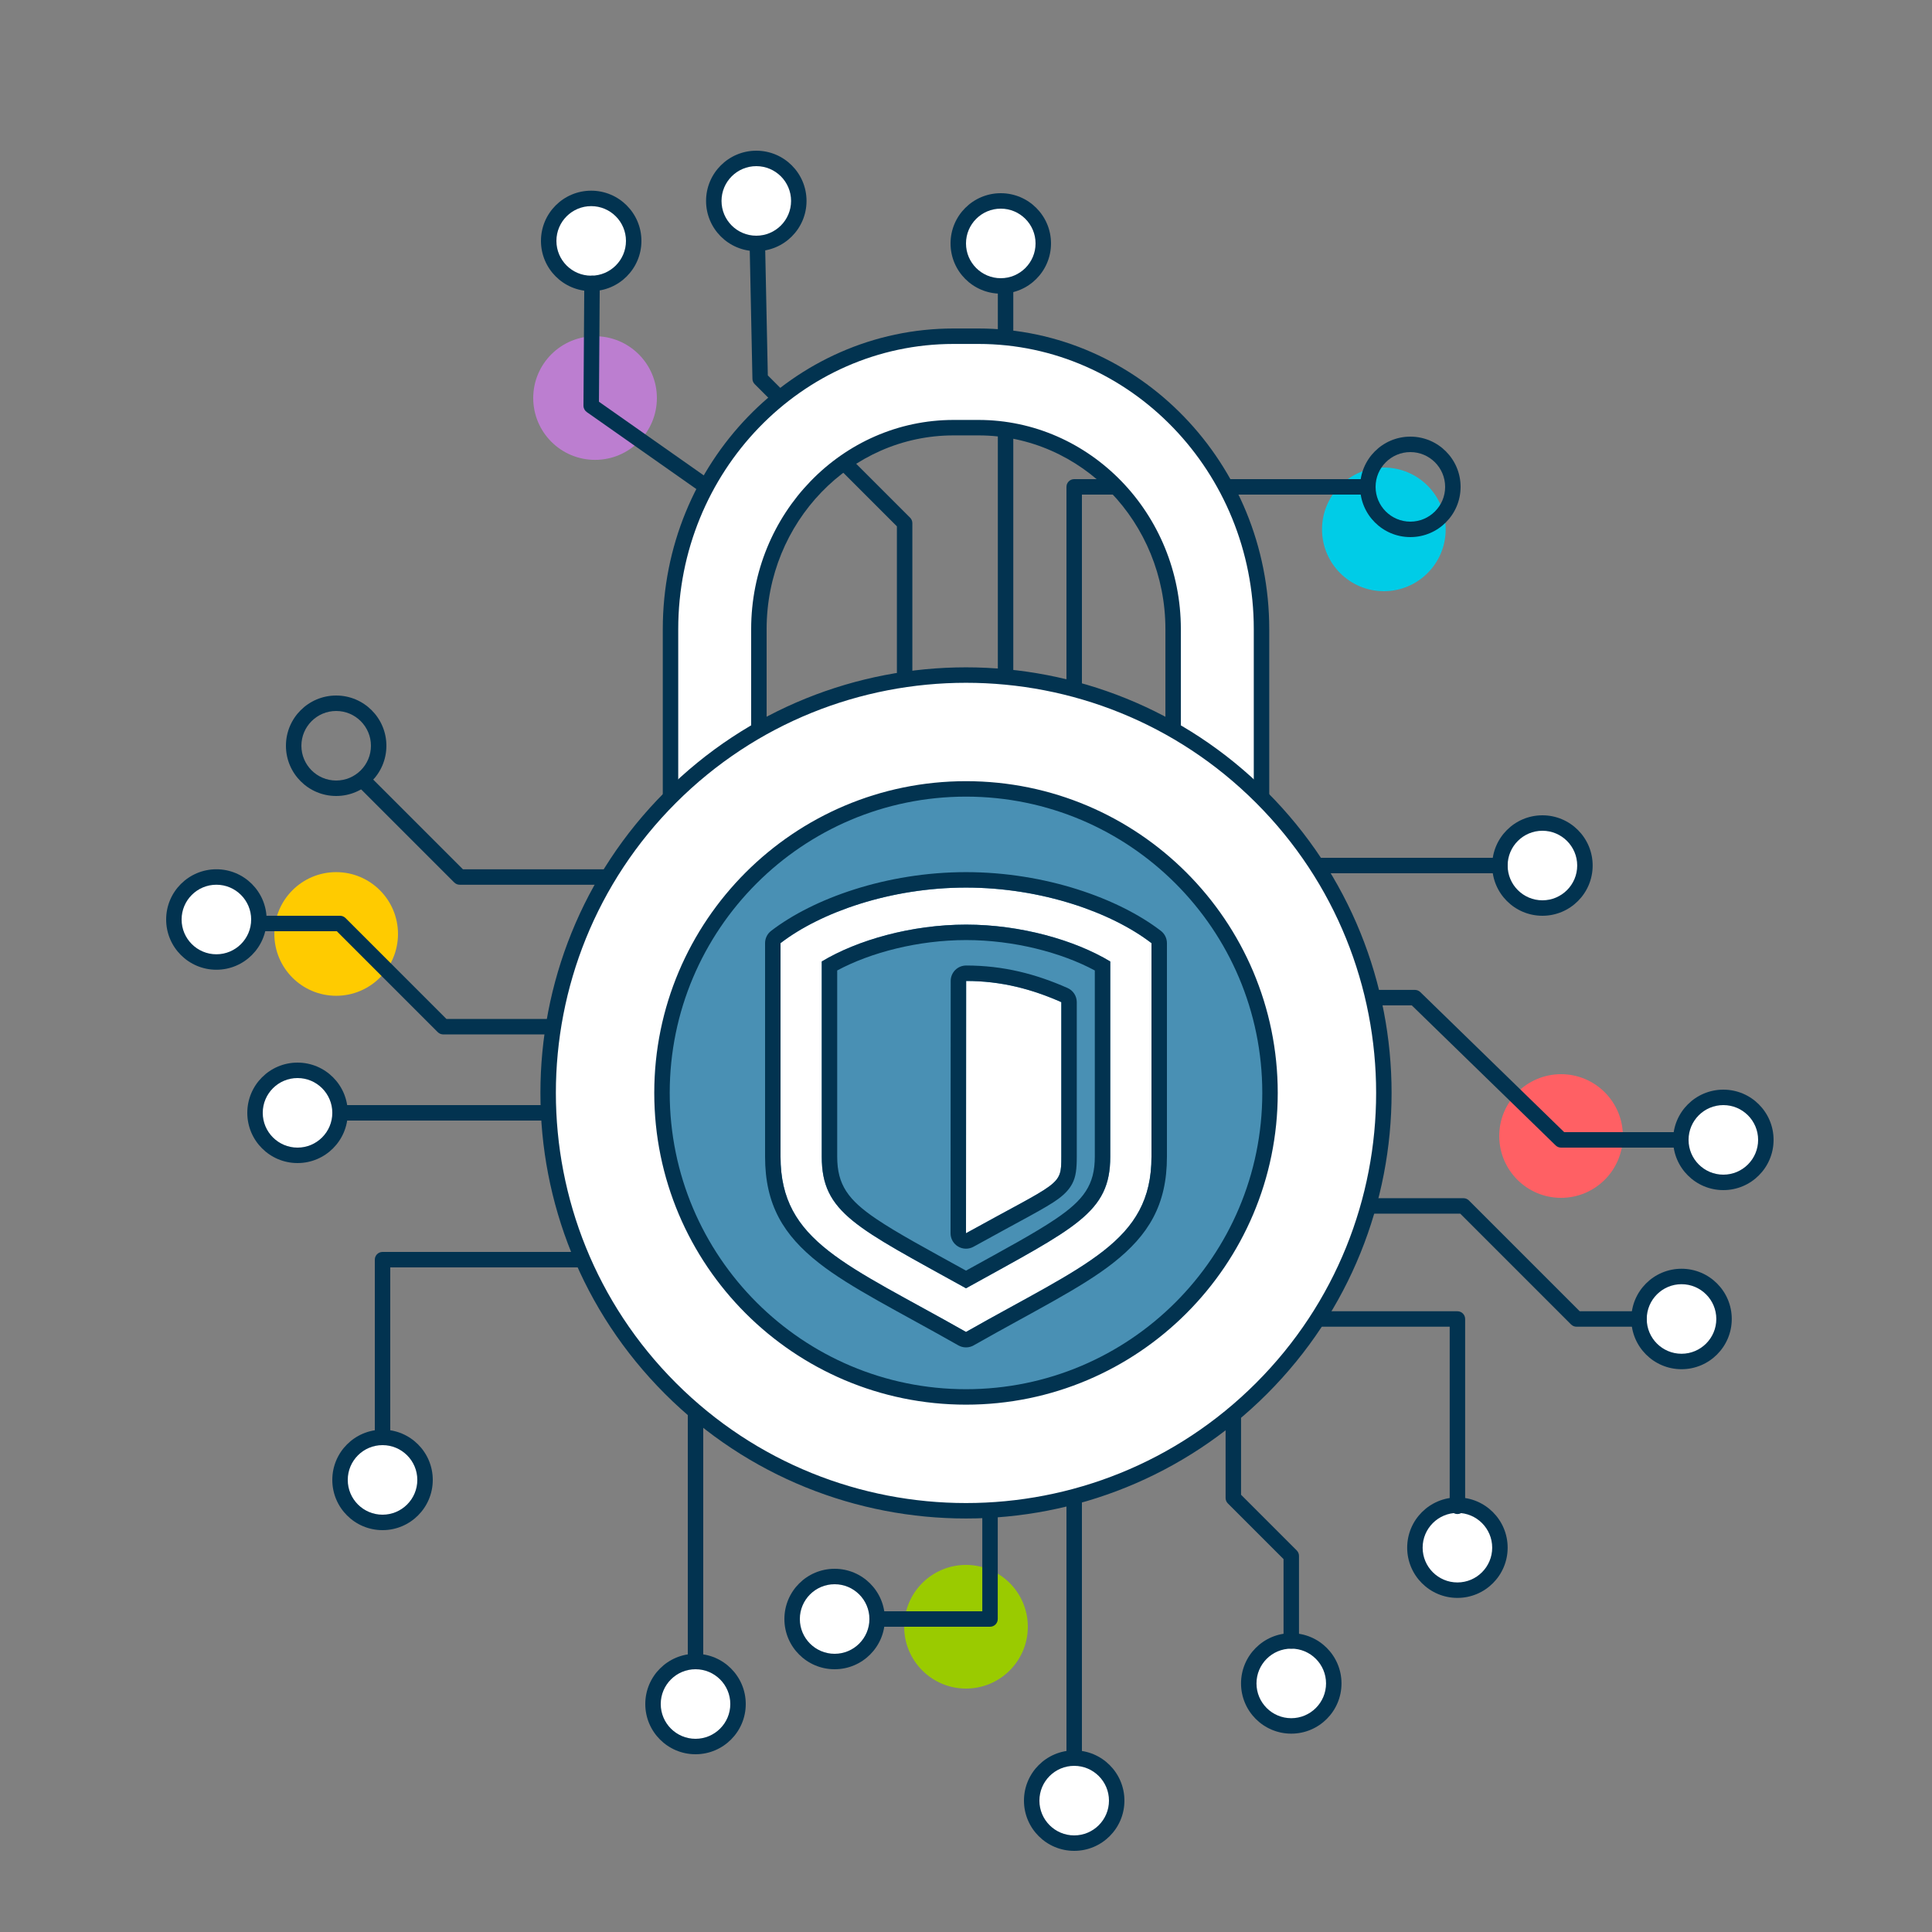
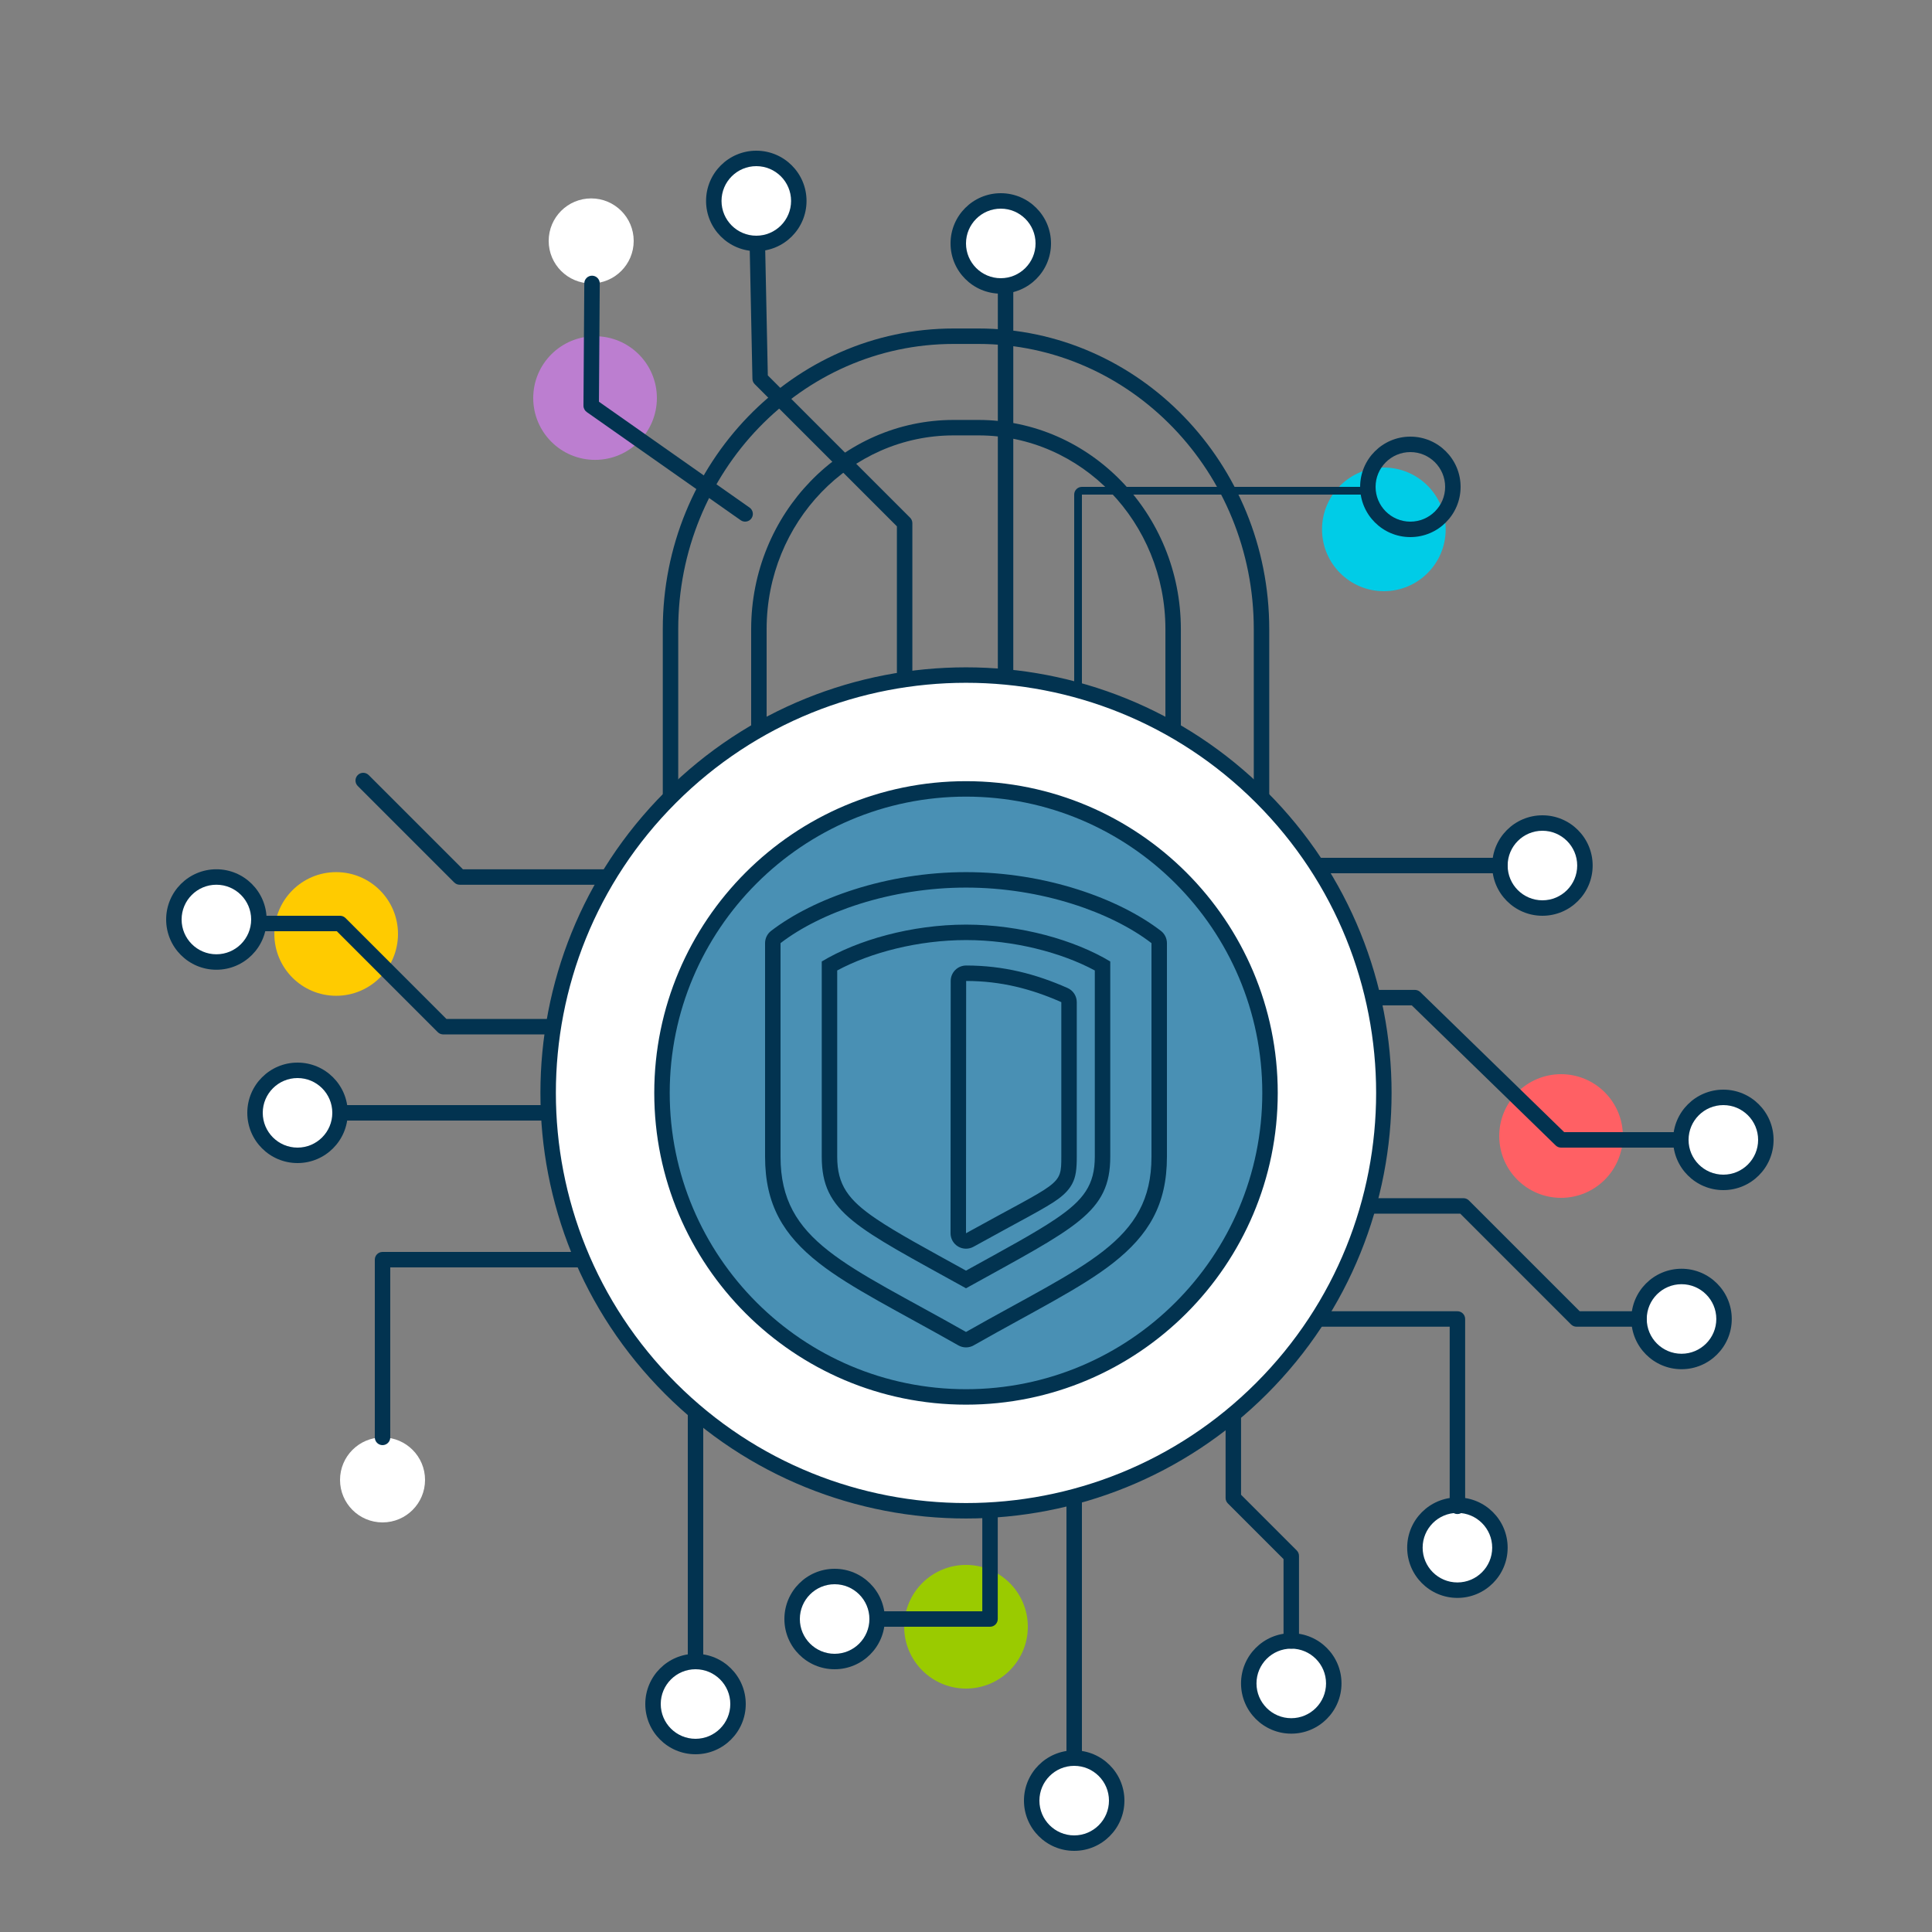
<svg xmlns="http://www.w3.org/2000/svg" xmlns:ns1="http://www.serif.com/" width="100%" height="100%" viewBox="0 0 500 500" version="1.1" xml:space="preserve" style="fill-rule:evenodd;clip-rule:evenodd;stroke-linejoin:round;stroke-miterlimit:2;">
  <rect x="0" y="0" width="500" height="500" fill="#808080" stroke="none" />
  <rect id="encryprion" x="0" y="-0" width="500" height="500" style="fill:none;" />
  <g id="encryprion1" ns1:id="encryprion">
    <circle cx="404" cy="294" r="16" style="fill:#ff6064;" />
    <path d="M404,274.75c10.624,-0 19.25,8.626 19.25,19.25c-0,10.624 -8.626,19.25 -19.25,19.25c-10.624,-0 -19.25,-8.626 -19.25,-19.25c-0,-10.624 8.626,-19.25 19.25,-19.25Zm-0,6.5c-7.037,-0 -12.75,5.713 -12.75,12.75c-0,7.037 5.713,12.75 12.75,12.75c7.037,-0 12.75,-5.713 12.75,-12.75c-0,-7.037 -5.713,-12.75 -12.75,-12.75Z" style="fill:none;" />
    <circle cx="250.001" cy="421" r="16" style="fill:#9acb00;" />
    <path d="M250.001,401.75c10.625,-0 19.25,8.626 19.25,19.25c0,10.624 -8.625,19.25 -19.25,19.25c-10.624,-0 -19.25,-8.626 -19.25,-19.25c0,-10.624 8.626,-19.25 19.25,-19.25Zm0,6.5c-7.037,-0 -12.75,5.713 -12.75,12.75c0,7.037 5.713,12.75 12.75,12.75c7.037,-0 12.75,-5.713 12.75,-12.75c0,-7.037 -5.713,-12.75 -12.75,-12.75Z" style="fill:none;" />
    <circle cx="154" cy="103.013" r="16" style="fill:#bc7ed0;" />
    <path d="M154,83.763c10.624,0 19.25,8.626 19.25,19.25c-0,10.625 -8.626,19.25 -19.25,19.25c-10.624,0 -19.25,-8.625 -19.25,-19.25c-0,-10.624 8.626,-19.25 19.25,-19.25Zm-0,6.5c-7.037,0 -12.75,5.713 -12.75,12.75c-0,7.037 5.713,12.75 12.75,12.75c7.037,0 12.75,-5.713 12.75,-12.75c-0,-7.037 -5.713,-12.75 -12.75,-12.75Z" style="fill:none;" />
    <circle cx="87" cy="241.707" r="16" style="fill:#ffcb00;" />
    <path d="M87,222.457c10.624,-0 19.25,8.625 19.25,19.25c-0,10.624 -8.626,19.25 -19.25,19.25c-10.624,-0 -19.25,-8.626 -19.25,-19.25c-0,-10.625 8.626,-19.25 19.25,-19.25Zm-0,6.5c-7.037,-0 -12.75,5.713 -12.75,12.75c-0,7.037 5.713,12.75 12.75,12.75c7.037,-0 12.75,-5.713 12.75,-12.75c-0,-7.037 -5.713,-12.75 -12.75,-12.75Z" style="fill:none;" />
    <circle cx="358.14" cy="137" r="16" style="fill:#00cce7;" />
    <path d="M358.14,117.75c10.624,-0 19.25,8.626 19.25,19.25c-0,10.624 -8.626,19.25 -19.25,19.25c-10.624,-0 -19.25,-8.626 -19.25,-19.25c-0,-10.624 8.626,-19.25 19.25,-19.25Zm-0,6.5c-7.037,-0 -12.75,5.713 -12.75,12.75c-0,7.037 5.713,12.75 12.75,12.75c7.037,-0 12.75,-5.713 12.75,-12.75c-0,-7.037 -5.713,-12.75 -12.75,-12.75Z" style="fill:none;" />
    <circle cx="153" cy="62.348" r="11" style="fill:#fff;" />
-     <path d="M153,49.348c7.175,-0 13,5.825 13,13c-0,7.175 -5.825,13 -13,13c-7.175,-0 -13,-5.825 -13,-13c-0,-7.175 5.825,-13 13,-13Zm-0,4c-4.967,-0 -9,4.033 -9,9c-0,4.967 4.033,9 9,9c4.967,-0 9,-4.033 9,-9c-0,-4.967 -4.033,-9 -9,-9Z" style="fill:#023350;" />
    <circle cx="195.729" cy="52" r="11" style="fill:#fff;" />
    <path d="M195.729,39c7.175,-0 13,5.825 13,13c-0,7.175 -5.825,13 -13,13c-7.175,-0 -13,-5.825 -13,-13c-0,-7.175 5.825,-13 13,-13Zm-0,4c-4.967,-0 -9,4.033 -9,9c-0,4.967 4.033,9 9,9c4.967,-0 9,-4.033 9,-9c-0,-4.967 -4.033,-9 -9,-9Z" style="fill:#023350;" />
    <circle cx="259" cy="63" r="11" style="fill:#fff;" />
    <path d="M259,50c7.175,-0 13,5.825 13,13c-0,7.175 -5.825,13 -13,13c-7.175,-0 -13,-5.825 -13,-13c-0,-7.175 5.825,-13 13,-13Zm-0,4c-4.967,-0 -9,4.033 -9,9c-0,4.967 4.033,9 9,9c4.967,-0 9,-4.033 9,-9c-0,-4.967 -4.033,-9 -9,-9Z" style="fill:#023350;" />
    <path d="M365,113c7.175,-0 13,5.825 13,13c-0,7.175 -5.825,13 -13,13c-7.175,-0 -13,-5.825 -13,-13c-0,-7.175 5.825,-13 13,-13Zm-0,4c-4.967,-0 -9,4.033 -9,9c-0,4.967 4.033,9 9,9c4.967,-0 9,-4.033 9,-9c-0,-4.967 -4.033,-9 -9,-9Z" style="fill:#023350;" />
    <circle cx="399.178" cy="224" r="11" style="fill:#fff;" />
    <path d="M399.178,211c7.175,-0 13,5.825 13,13c0,7.175 -5.825,13 -13,13c-7.175,-0 -13,-5.825 -13,-13c0,-7.175 5.825,-13 13,-13Zm0,4c-4.967,-0 -9,4.033 -9,9c0,4.967 4.033,9 9,9c4.967,-0 9,-4.033 9,-9c0,-4.967 -4.033,-9 -9,-9Z" style="fill:#023350;" />
    <circle cx="446" cy="295" r="11" style="fill:#fff;" />
    <path d="M446,282c7.175,-0 13,5.825 13,13c-0,7.175 -5.825,13 -13,13c-7.175,-0 -13,-5.825 -13,-13c-0,-7.175 5.825,-13 13,-13Zm-0,4c-4.967,-0 -9,4.033 -9,9c-0,4.967 4.033,9 9,9c4.967,-0 9,-4.033 9,-9c-0,-4.967 -4.033,-9 -9,-9Z" style="fill:#023350;" />
-     <path d="M87,180c7.175,-0 13,5.825 13,13c-0,7.175 -5.825,13 -13,13c-7.175,-0 -13,-5.825 -13,-13c-0,-7.175 5.825,-13 13,-13Zm-0,4c-4.967,-0 -9,4.033 -9,9c-0,4.967 4.033,9 9,9c4.967,-0 9,-4.033 9,-9c-0,-4.967 -4.033,-9 -9,-9Z" style="fill:#023350;" />
    <circle cx="56" cy="237.967" r="11" style="fill:#fff;" />
    <path d="M56,224.967c7.175,-0 13,5.825 13,13c-0,7.175 -5.825,13 -13,13c-7.175,-0 -13,-5.825 -13,-13c-0,-7.175 5.825,-13 13,-13Zm-0,4c-4.967,-0 -9,4.032 -9,9c-0,4.967 4.033,9 9,9c4.967,-0 9,-4.033 9,-9c-0,-4.968 -4.033,-9 -9,-9Z" style="fill:#023350;" />
    <circle cx="77" cy="288" r="11" style="fill:#fff;" />
    <path d="M77,275c7.175,-0 13,5.825 13,13c-0,7.175 -5.825,13 -13,13c-7.175,-0 -13,-5.825 -13,-13c-0,-7.175 5.825,-13 13,-13Zm-0,4c-4.967,-0 -9,4.033 -9,9c-0,4.967 4.033,9 9,9c4.967,-0 9,-4.033 9,-9c-0,-4.967 -4.033,-9 -9,-9Z" style="fill:#023350;" />
    <circle cx="99" cy="383" r="11" style="fill:#fff;" />
-     <path d="M99,370c7.175,-0 13,5.825 13,13c-0,7.175 -5.825,13 -13,13c-7.175,-0 -13,-5.825 -13,-13c-0,-7.175 5.825,-13 13,-13Zm-0,4c-4.967,-0 -9,4.033 -9,9c-0,4.967 4.033,9 9,9c4.967,-0 9,-4.033 9,-9c-0,-4.967 -4.033,-9 -9,-9Z" style="fill:#023350;" />
    <circle cx="180" cy="441" r="11" style="fill:#fff;" />
    <path d="M180,428c7.175,-0 13,5.825 13,13c-0,7.175 -5.825,13 -13,13c-7.175,-0 -13,-5.825 -13,-13c-0,-7.175 5.825,-13 13,-13Zm-0,4c-4.967,-0 -9,4.033 -9,9c-0,4.967 4.033,9 9,9c4.967,-0 9,-4.033 9,-9c-0,-4.967 -4.033,-9 -9,-9Z" style="fill:#023350;" />
    <circle cx="216" cy="419" r="11" style="fill:#fff;" />
    <path d="M216,406c7.175,-0 13,5.825 13,13c-0,7.175 -5.825,13 -13,13c-7.175,-0 -13,-5.825 -13,-13c-0,-7.175 5.825,-13 13,-13Zm-0,4c-4.967,-0 -9,4.033 -9,9c-0,4.967 4.033,9 9,9c4.967,-0 9,-4.033 9,-9c-0,-4.967 -4.033,-9 -9,-9Z" style="fill:#023350;" />
    <circle cx="278" cy="466" r="11" style="fill:#fff;" />
    <path d="M278,453c7.175,-0 13,5.825 13,13c-0,7.175 -5.825,13 -13,13c-7.175,-0 -13,-5.825 -13,-13c-0,-7.175 5.825,-13 13,-13Zm-0,4c-4.967,-0 -9,4.033 -9,9c-0,4.967 4.033,9 9,9c4.967,-0 9,-4.033 9,-9c-0,-4.967 -4.033,-9 -9,-9Z" style="fill:#023350;" />
    <circle cx="334.178" cy="435.667" r="11" style="fill:#fff;" />
    <path d="M334.178,422.667c7.175,0 13,5.825 13,13c0,7.175 -5.825,13 -13,13c-7.175,0 -13,-5.825 -13,-13c0,-7.175 5.825,-13 13,-13Zm0,4c-4.967,0 -9,4.033 -9,9c0,4.967 4.033,9 9,9c4.967,0 9,-4.033 9,-9c0,-4.967 -4.033,-9 -9,-9Z" style="fill:#023350;" />
    <circle cx="377.178" cy="400.536" r="11" style="fill:#fff;" />
    <path d="M377.178,387.536c7.175,0 13,5.825 13,13c0,7.175 -5.825,13 -13,13c-7.175,0 -13,-5.825 -13,-13c0,-7.175 5.825,-13 13,-13Zm0,4c-4.967,0 -9,4.033 -9,9c0,4.967 4.033,9 9,9c4.967,0 9,-4.033 9,-9c0,-4.967 -4.033,-9 -9,-9Z" style="fill:#023350;" />
    <circle cx="435.178" cy="341.351" r="11" style="fill:#fff;" />
    <path d="M435.178,328.351c7.175,-0 13,5.825 13,13c0,7.175 -5.825,13 -13,13c-7.175,-0 -13,-5.825 -13,-13c0,-7.175 5.825,-13 13,-13Zm0,4c-4.967,-0 -9,4.033 -9,9c0,4.967 4.033,9 9,9c4.967,-0 9,-4.033 9,-9c0,-4.967 -4.033,-9 -9,-9Z" style="fill:#023350;" />
    <path d="M194,63.042c-0.023,-1.104 0.855,-2.019 1.958,-2.042c1.104,-0.023 2.019,0.855 2.042,1.958l0.712,34.196l36.819,36.819c0.375,0.376 0.585,0.884 0.585,1.415l0,53.612c0,1.104 -0.896,2 -2,2c-1.103,-0 -2,-0.896 -2,-2c0,0 0,-52.784 0.001,-52.784l-36.802,-36.802c-0.365,-0.365 -0.575,-0.856 -0.586,-1.372l-0.729,-35Z" style="fill:#023350;" />
    <path d="M151.216,73.334c0.007,-1.104 0.91,-1.994 2.013,-1.986c1.104,0.007 1.994,0.91 1.987,2.013c-0,0 -0.209,30.605 -0.209,30.605l38.984,27.398c0.903,0.634 1.121,1.883 0.486,2.786c-0.635,0.903 -1.883,1.121 -2.786,0.486l-39.841,-28c-0.537,-0.377 -0.854,-0.994 -0.85,-1.65l0.216,-31.652Z" style="fill:#023350;" />
    <path d="M258.237,74.188c-0,-1.104 0.896,-2 2,-2c1.104,-0 2,0.896 2,2l-0,107.795c-0,1.104 -0.896,2 -2,2c-1.104,0 -2,-0.896 -2,-2l-0,-107.795Z" style="fill:#023350;" />
-     <path d="M354,124c1.104,-0 2,0.896 2,2c0,1.104 -0.896,2 -2,2l-74,0l-0,61c0,1.104 -0.896,2 -2,2c-1.104,0 -2,-0.896 -2,-2l-0,-63c0,-1.105 0.895,-2 2,-2l76,0Z" style="fill:#023350;" />
+     <path d="M354,124c1.104,-0 2,0.896 2,2c0,1.104 -0.896,2 -2,2l-74,0l-0,61c0,1.104 -0.896,2 -2,2l-0,-63c0,-1.105 0.895,-2 2,-2l76,0Z" style="fill:#023350;" />
    <path d="M388.178,222c1.104,0 2,0.896 2,2c0,1.104 -0.896,2 -2,2l-55.178,-0c-1.104,0 -2,-0.896 -2,-2c-0,-1.104 0.896,-2 2,-2l55.178,-0Z" style="fill:#023350;" />
    <path d="M435,293c1.104,0 2,0.896 2,2c-0,1.104 -0.896,2 -2,2l-31,-0c-0.521,0 -1.022,-0.203 -1.395,-0.567c0,0 -37.24,-36.247 -37.24,-36.247l-27.365,-0c-1.104,-0 -2,-0.896 -2,-2c-0,-1.104 0.896,-2 2,-2l28.178,-0c0.521,-0 1.022,0.203 1.395,0.567l37.24,36.247l30.187,-0Z" style="fill:#023350;" />
    <path d="M424.178,339.351c1.104,-0 2,0.896 2,2c0,1.104 -0.896,2 -2,2l-16.178,-0c-0.53,-0 -1.039,-0.211 -1.414,-0.586l-28.672,-28.672l-33.914,0c-1.104,0 -2,-0.896 -2,-2c-0,-1.103 0.896,-2 2,-2l34.743,0c0.53,0 1.039,0.211 1.414,0.586l28.671,28.672l15.35,-0Z" style="fill:#023350;" />
    <path d="M379.178,389.834c0,1.103 -0.896,2 -2,2c-1.104,-0 -2,-0.897 -2,-2l0,-46.483l-37.178,-0c-1.104,-0 -2,-0.896 -2,-2c-0,-1.104 0.896,-2 2,-2l39.178,-0c1.105,-0 2,0.895 2,2l0,48.483Z" style="fill:#023350;" />
    <path d="M336.178,424.667c0,1.104 -0.896,2 -2,2c-1.104,0 -2,-0.896 -2,-2l0,-21.171l-14.412,-14.412c-0.375,-0.375 -0.585,-0.884 -0.585,-1.414l-0,-32.67c-0,-1.104 0.896,-2 2,-2c1.103,-0 2,0.896 2,2l-0,31.841l14.411,14.412c0.375,0.375 0.586,0.884 0.586,1.414l0,22Z" style="fill:#023350;" />
    <path d="M280,455c0,1.104 -0.896,2 -2,2c-1.104,0 -2,-0.896 -2,-2l-0,-82.991c0,-1.104 0.896,-2 2,-2c1.104,-0 2,0.896 2,2l-0,82.991Z" style="fill:#023350;" />
    <path d="M227,421c-1.104,0 -2,-0.896 -2,-2c-0,-1.104 0.896,-2 2,-2c-0,0 27.218,0 27.218,0l0,-31.137c0,-1.104 0.896,-2 2,-2c1.104,0 2,0.896 2,2l0,33.137c0,1.105 -0.895,2 -2,2l-29.218,0Z" style="fill:#023350;" />
    <path d="M182,430c0,1.104 -0.896,2 -2,2c-1.104,0 -2,-0.896 -2,-2l-0,-80.928c0,-1.103 0.896,-2 2,-2c1.104,0 2,0.897 2,2l-0,80.928Z" style="fill:#023350;" />
    <path d="M101,372c-0,1.104 -0.896,2 -2,2c-1.104,-0 -2,-0.896 -2,-2l-0,-46c-0,-1.105 0.895,-2 2,-2l57,0c1.104,-0 2,0.896 2,2c0,1.104 -0.896,2 -2,2l-55,0l-0,44Z" style="fill:#023350;" />
    <path d="M88,290c-1.104,0 -2,-0.896 -2,-2c-0,-1.104 0.896,-2 2,-2l59,-0c1.104,0 2,0.896 2,2c-0,1.104 -0.896,2 -2,2l-59,-0Z" style="fill:#023350;" />
    <path d="M67,241c-1.104,-0 -2,-0.896 -2,-2c0,-1.104 0.896,-2 2,-2l21,0c0.53,-0 1.039,0.211 1.414,0.586l26.12,26.119l55.466,0c1.104,0 2,0.896 2,2c-0,1.104 -0.896,2 -2,2l-56.295,0c-0.53,0 -1.039,-0.211 -1.414,-0.586l-26.119,-26.119l-20.172,-0Z" style="fill:#023350;" />
    <path d="M92.586,203.414c-0.781,-0.78 -0.781,-2.048 -0,-2.828c0.78,-0.781 2.048,-0.781 2.828,-0l24.381,24.381l48.205,-0c1.104,-0 2,0.896 2,2c-0,1.103 -0.896,2 -2,2l-49.033,-0c-0.531,-0 -1.039,-0.211 -1.415,-0.586l-24.966,-24.967Z" style="fill:#023350;" />
    <g>
-       <path d="M196.399,235.676l-22.872,0l-0,-72.852c-0,-41.798 32.867,-75.811 73.259,-75.811l6.433,0c40.392,0 73.259,34.013 73.259,75.811l0,48.447l-22.872,0l0,-48.447c0,-28.752 -22.609,-52.144 -50.387,-52.144l-6.433,0c-27.786,0 -50.387,23.392 -50.387,52.144l-0,72.852Z" style="fill:#fff;fill-rule:nonzero;" />
      <path d="M196.399,237.676l-22.872,0c-1.105,0 -2,-0.895 -2,-2l-0,-72.852c-0,-42.92 33.783,-77.811 75.259,-77.811l6.433,0c41.476,0 75.259,34.891 75.259,77.811l0,48.447c0,1.105 -0.895,2 -2,2l-22.872,0c-1.104,0 -2,-0.895 -2,-2l0,-48.447c0,-27.631 -21.692,-50.144 -48.387,-50.144l-6.433,0c-26.702,0 -48.387,22.513 -48.387,50.144l-0,72.852c-0,1.105 -0.895,2 -2,2Zm-2,-4l-0,-70.852c-0,-29.874 23.517,-54.144 52.387,-54.144l6.433,0c28.862,0 52.387,24.27 52.387,54.144c0,0 0,46.447 0,46.447l18.872,0l0,-46.447c0,-40.677 -31.95,-73.811 -71.259,-73.811l-6.433,0c-39.309,0 -71.259,33.134 -71.259,73.811c-0,0 -0,70.852 -0,70.852l18.872,0Z" style="fill:#023350;" />
      <path d="M173.518,206.365c42.212,-42.211 110.752,-42.211 152.964,0c42.211,42.211 42.211,110.752 -0,152.963c-42.212,42.211 -110.752,42.211 -152.964,0c-42.211,-42.211 -42.211,-110.752 0,-152.963Z" style="fill:#fff;" />
      <path d="M172.104,204.951c42.992,-42.992 112.8,-42.992 155.792,-0c42.992,42.992 42.992,112.8 -0,155.791c-42.992,42.992 -112.8,42.992 -155.792,0c-42.992,-42.991 -42.992,-112.799 0,-155.791Zm2.829,2.828c-41.431,41.431 -41.431,108.704 -0,150.135c41.43,41.431 108.704,41.431 150.134,-0c41.431,-41.431 41.431,-108.704 0,-150.135c-41.43,-41.43 -108.704,-41.43 -150.134,0Z" style="fill:#023350;" />
      <circle cx="250.001" cy="282.846" r="78.678" style="fill:#4990b4;" />
      <path d="M250.001,202.168c44.528,0 80.678,36.151 80.678,80.678c0,44.528 -36.15,80.678 -80.678,80.678c-44.527,0 -80.678,-36.15 -80.678,-80.678c0,-44.527 36.151,-80.678 80.678,-80.678Zm0,4c-42.319,0 -76.678,34.359 -76.678,76.678c0,42.32 34.359,76.678 76.678,76.678c42.32,0 76.678,-34.358 76.678,-76.678c0,-42.319 -34.358,-76.678 -76.678,-76.678Z" style="fill:#023350;" />
    </g>
-     <path d="M250.039,253.873c9.061,0 16.96,2.085 24.629,5.482l-0,40.003c-0,7.677 -0.208,6.258 -24.667,19.804l0.038,-65.289Zm47.962,-9.791l0,55.276c0,22.052 -17.088,27.806 -48,45.349c-30.912,-17.543 -48,-23.302 -48,-45.349l0,-55.276c10.374,-7.983 28.459,-14.375 48,-14.375c19.542,-0 37.627,6.392 48,14.375Zm-10.666,4.748c-9.222,-5.553 -23.259,-9.54 -37.296,-9.54c-14.155,-0 -28.166,3.996 -37.371,9.54l-0,50.524c-0,14.513 8.843,18.261 37.333,34.054c28.459,-15.779 37.334,-19.526 37.334,-34.054l-0,-50.524Z" style="fill:#fff;fill-rule:nonzero;" />
    <path d="M302.001,244.082l0,55.276c0,12.436 -4.761,20.306 -13.938,27.511c-8.253,6.481 -20.408,12.419 -36.087,21.316c-1.225,0.695 -2.724,0.695 -3.949,0c-15.679,-8.897 -27.835,-14.837 -36.088,-21.317c-9.177,-7.206 -13.938,-15.076 -13.938,-27.51l0,-55.276c0,-1.242 0.577,-2.413 1.561,-3.17c10.906,-8.394 29.894,-15.205 50.439,-15.205c20.546,-0 39.533,6.811 50.44,15.205c0.984,0.757 1.56,1.928 1.56,3.17Zm-4,-0c-10.373,-7.983 -28.458,-14.375 -48,-14.375c-19.541,-0 -37.626,6.392 -48,14.375l0,55.276c0,22.047 17.088,27.806 48,45.349c30.912,-17.543 48,-23.297 48,-45.349l0,-55.276Zm-10.666,4.748l-0,50.524c-0,14.528 -8.875,18.275 -37.334,34.054c-28.49,-15.793 -37.333,-19.541 -37.333,-34.054l-0,-50.524c9.205,-5.544 23.216,-9.54 37.371,-9.54c14.037,-0 28.074,3.987 37.296,9.54Zm-4.001,2.326c-8.669,-4.657 -20.987,-7.866 -33.295,-7.866c-12.412,-0 -24.715,3.215 -33.371,7.866l-0,48.198c-0,7.276 2.854,11.194 10.125,16.111c5.396,3.649 12.945,7.7 23.208,13.371c10.252,-5.666 17.798,-9.714 23.196,-13.362c7.273,-4.915 10.138,-8.836 10.138,-16.12l-0.001,-48.198Zm-33.295,-1.283c9.656,0 18.076,2.204 26.249,5.825c1.447,0.641 2.38,2.074 2.38,3.657l-0,40.003c-0,3.152 -0.22,5.154 -1.159,6.954c-0.688,1.317 -1.756,2.583 -3.625,3.964c-3.175,2.346 -9.457,5.469 -21.945,12.385c-1.239,0.686 -2.749,0.666 -3.969,-0.054c-1.221,-0.719 -1.97,-2.031 -1.969,-3.447l0.038,-65.289c0.001,-2.208 1.791,-3.998 4,-3.998Zm-0,4l-0.038,65.289c24.459,-13.546 24.667,-12.127 24.667,-19.804l-0,-40.003c-7.669,-3.397 -15.568,-5.482 -24.629,-5.482Z" style="fill:#023350;" />
  </g>
</svg>